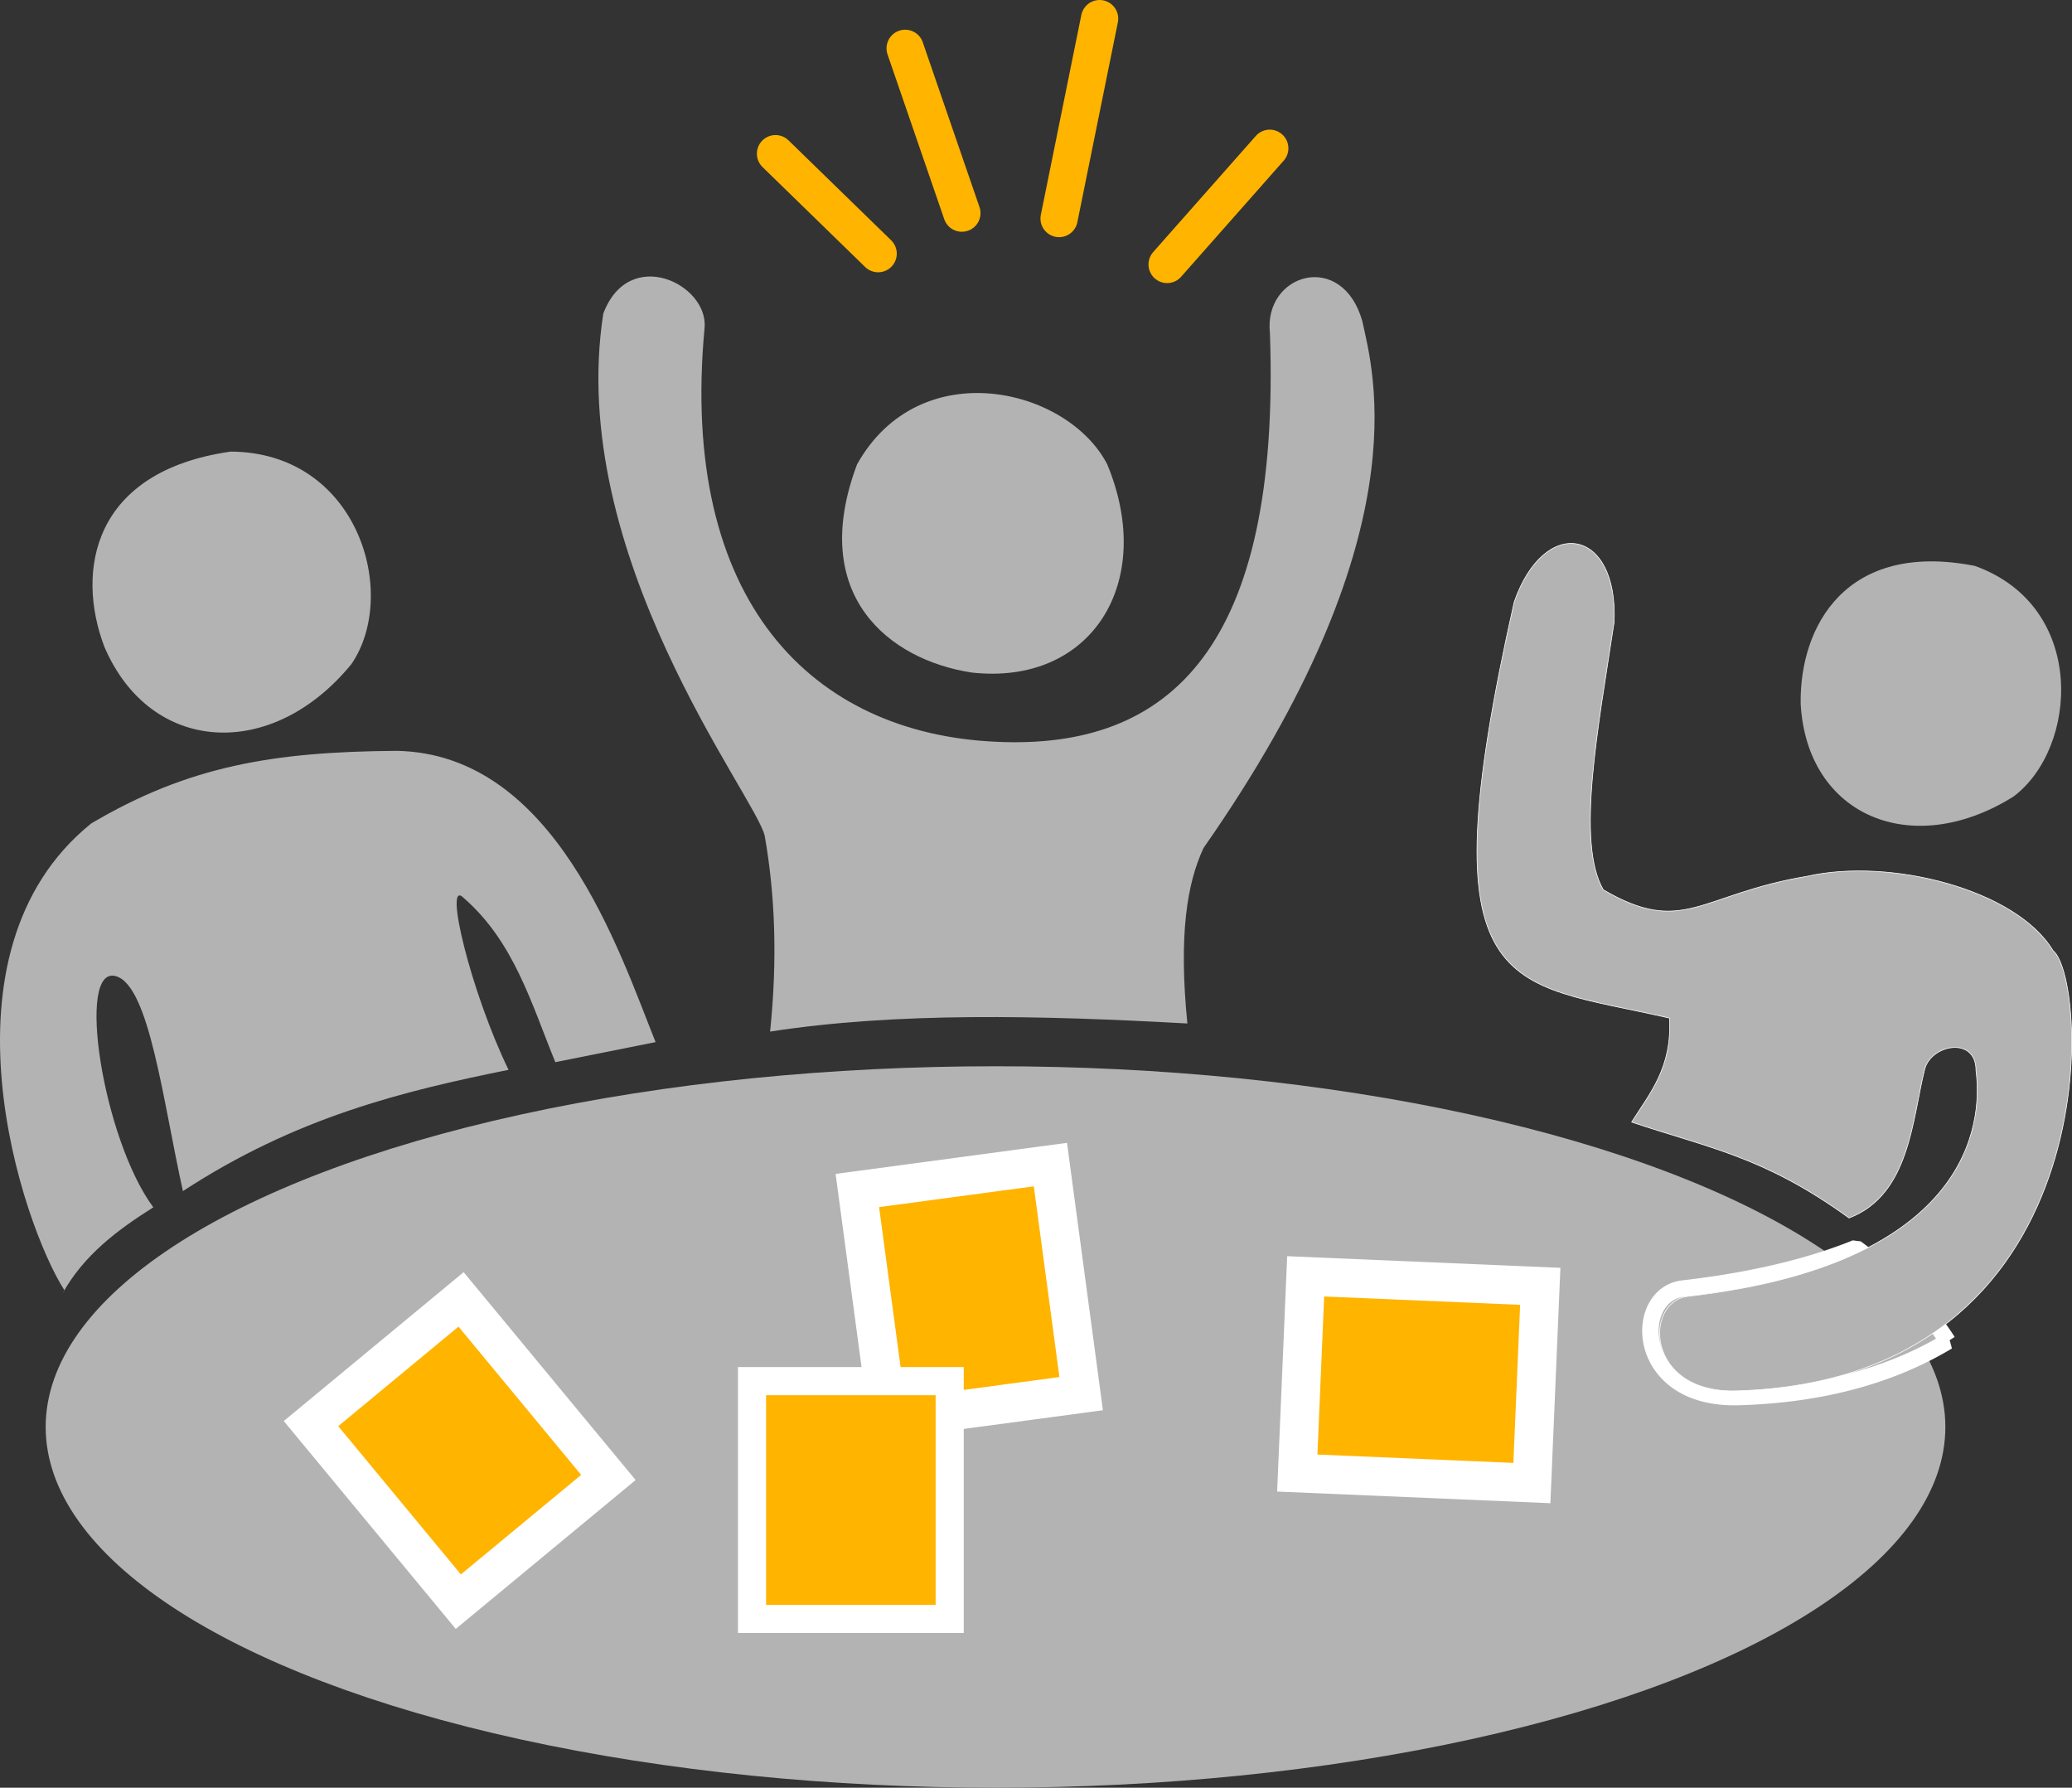
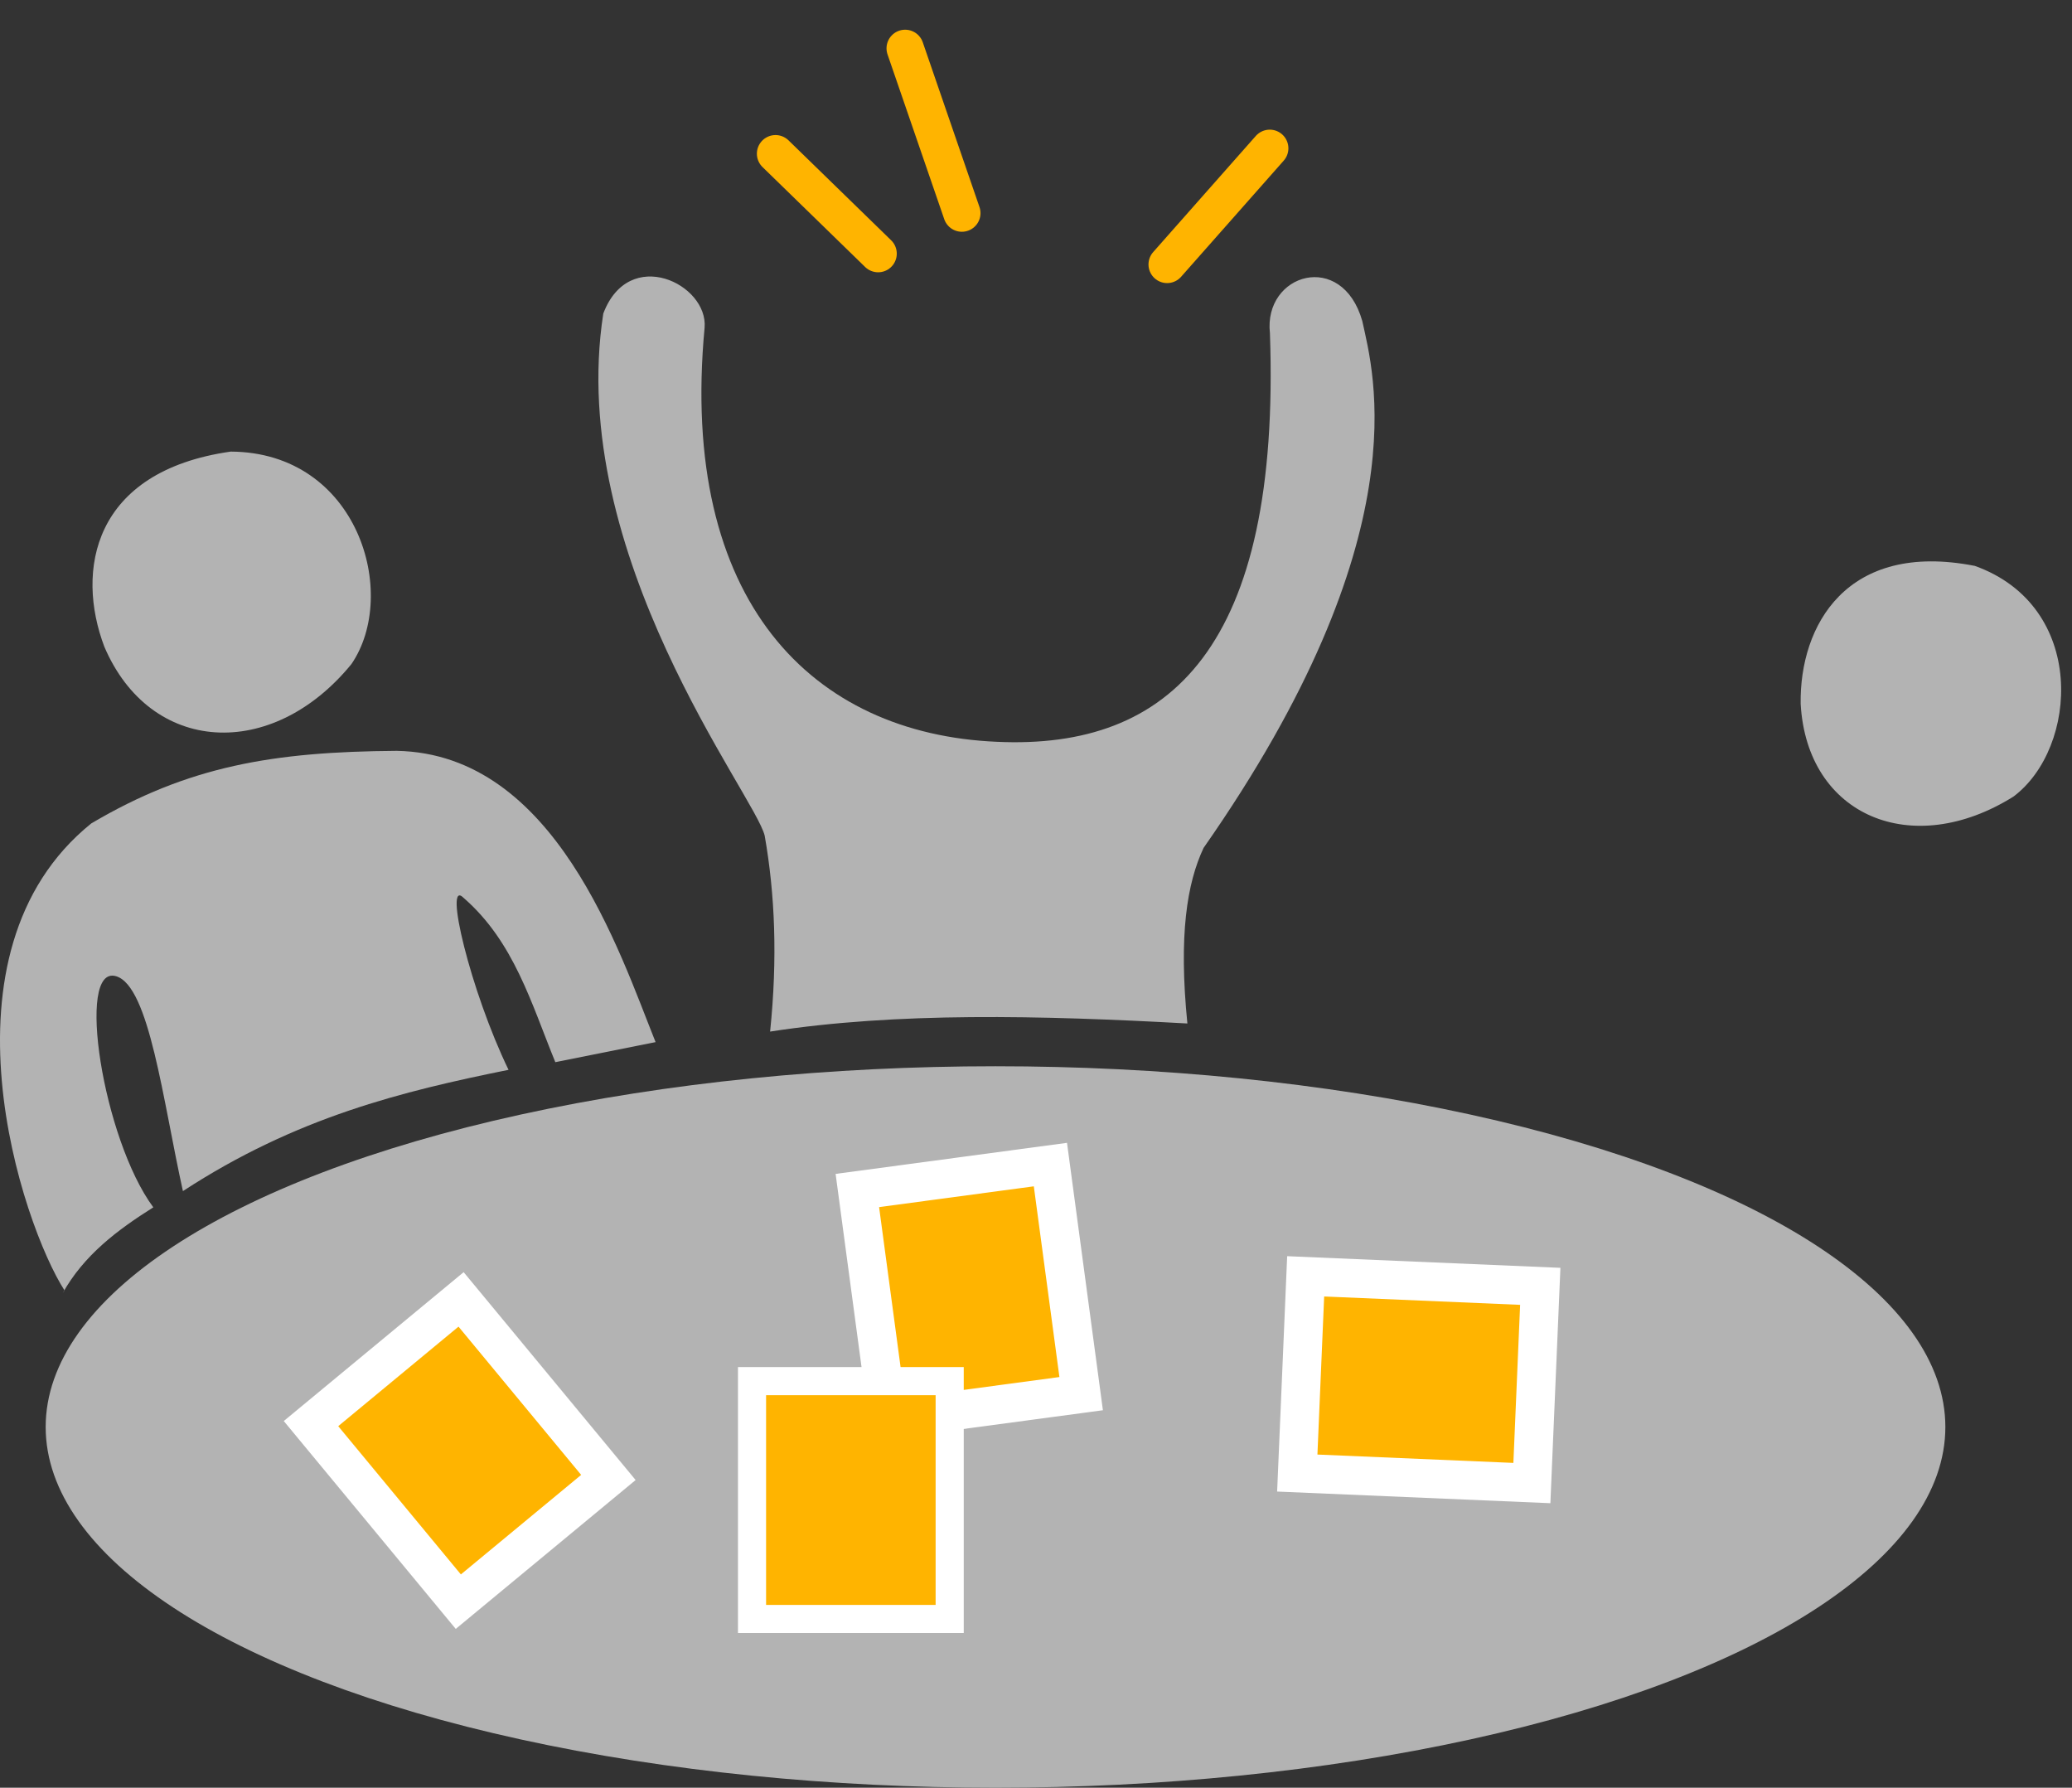
<svg xmlns="http://www.w3.org/2000/svg" xmlns:ns1="http://www.inkscape.org/namespaces/inkscape" xmlns:ns2="http://sodipodi.sourceforge.net/DTD/sodipodi-0.dtd" width="316.906mm" height="273.386mm" viewBox="0 0 316.906 273.386" version="1.1" id="svg913" ns1:version="1.1.2 (b8e25be833, 2022-02-05)" ns2:docname="plateau_jeu.svg">
  <rect x="0" y="0" width="316.906" height="273.386" fill="#333333" stroke="none" />
  <ns2:namedview id="namedview915" pagecolor="#ffffff" bordercolor="#666666" borderopacity="1.0" ns1:pageshadow="2" ns1:pageopacity="0.0" ns1:pagecheckerboard="0" ns1:document-units="mm" showgrid="false" ns1:snap-global="false" fit-margin-top="0" fit-margin-left="0" fit-margin-right="0" fit-margin-bottom="0" ns1:zoom="0.64052329" ns1:cx="420.74973" ns1:cy="479.29561" ns1:window-width="1920" ns1:window-height="1017" ns1:window-x="-8" ns1:window-y="-8" ns1:window-maximized="1" ns1:current-layer="layer1" />
  <defs id="defs910" />
  <g ns1:label="Layer 1" ns1:groupmode="layer" id="layer1" transform="translate(28.562,-27.717)">
    <path style="opacity:1;fill:#b3b3b3;fill-opacity:1;stroke:#000000;stroke-width:0;stroke-linecap:butt;stroke-linejoin:miter;stroke-miterlimit:4;stroke-dasharray:none;stroke-opacity:1" d="M -12.604,126.614 C -17.005,115.01 -14.421,99.788 6.72,96.777 26.225,96.875 32.524,118.568 25.185,129.273 13.051,144.129 -5.552,143.129 -12.604,126.614 Z" id="path4065-7" ns2:nodetypes="cccc" />
    <path style="fill:#b3b3b3;fill-opacity:1;stroke:#000000;stroke-width:0;stroke-linecap:butt;stroke-linejoin:miter;stroke-miterlimit:4;stroke-dasharray:none;stroke-opacity:1" d="m 89.224,185.47 c 19.394,-2.997 41.342,-2.483 63.82,-1.239 -1.353,-13.527 -0.05,-21.475 2.478,-26.85 33.334,-47.663 25.975,-72.703 24.275,-80.57 -3.094,-10.886 -15.142,-7.269 -14.127,1.856 1.68,48.027 -15.258,63.719 -41.777,62.487 C 95.786,139.948 75.252,119.831 79.204,77.823 79.765,71.154 67.641,65.244 63.709,75.668 c -5.73,36.932 23.255,73.711 24.688,79.855 1.564,8.879 1.986,18.734 0.826,29.948 z" id="path1019" ns2:nodetypes="cccccccccc" />
-     <path style="fill:#b3b3b3;fill-opacity:1;stroke:#000000;stroke-width:0;stroke-linecap:butt;stroke-linejoin:miter;stroke-miterlimit:4;stroke-dasharray:none;stroke-opacity:1" d="m 120.048,130.563 c -12.599,-1.924 -25.071,-11.783 -17.525,-31.838 9.554,-17.068 32.172,-11.779 38.263,0 7.506,18.057 -2.424,33.884 -20.738,31.838 z" id="path4065" ns2:nodetypes="cccc" />
    <path style="fill:#b3b3b3;fill-opacity:1;stroke:#000000;stroke-width:0;stroke-linecap:butt;stroke-linejoin:miter;stroke-miterlimit:4;stroke-dasharray:none;stroke-opacity:1" d="m 246.844,135.337 c -0.177,-11.911 6.979,-24.934 26.634,-21.084 17.212,6.164 15.839,27.832 5.924,35.27 -15.482,9.715 -31.609,3.012 -32.558,-14.187 z" id="path4065-2" ns2:nodetypes="cccc" />
    <path style="fill:#b3b3b3;fill-opacity:1;stroke:#000000;stroke-width:0;stroke-linecap:butt;stroke-linejoin:miter;stroke-miterlimit:4;stroke-dasharray:none;stroke-opacity:1" d="m -18.986,225.491 c 3.217,-5.789 8.344,-9.668 13.874,-13.144 -7.71,-10.409 -11.902,-37.17 -5.696,-35.343 5.098,1.501 7.156,19.044 10.223,32.86 C 16.75,198.545 33.032,194.594 49.217,191.317 43.398,179.312 39.214,161.847 42.353,165.029 c 7.715,6.714 10.367,16.19 14.02,25.119 l 15.335,-3.067 C 66.155,173.27 56.389,142.999 32.13,142.539 c -18.925,0.13 -31.881,2.325 -46.734,11.099 -24.572,19.812 -10.543,61.411 -4.089,71.415" id="path7717" ns2:nodetypes="ccscccccccc" />
    <ellipse style="opacity:1;fill:#b3b3b3;fill-opacity:1;fill-rule:evenodd;stroke:#00ffff;stroke-width:0;stroke-linecap:round;stroke-linejoin:bevel;stroke-miterlimit:4;stroke-dasharray:none" id="path9329" cx="123.699" cy="245.937" rx="145.275" ry="55.166" />
    <rect style="opacity:1;fill:#ffb400;fill-rule:evenodd;stroke:#ffffff;stroke-width:5.917;stroke-linecap:round;stroke-linejoin:miter;stroke-miterlimit:4;stroke-dasharray:none;fill-opacity:1" id="rect9433" width="29.793" height="35.343" x="-141.814" y="201.197" transform="rotate(-39.606)" />
    <rect style="fill:#ffb400;fill-rule:evenodd;stroke:#ffffff;stroke-width:5.917;stroke-linecap:round;stroke-linejoin:miter;stroke-miterlimit:4;stroke-dasharray:none;fill-opacity:1" id="rect9433-7" width="29.793" height="35.343" x="73.733" y="221.559" transform="rotate(-7.649)" />
    <rect style="fill:#ffb400;fill-rule:evenodd;stroke:#ffffff;stroke-width:5.917;stroke-linecap:round;stroke-linejoin:miter;stroke-miterlimit:4;stroke-dasharray:none;fill-opacity:1" id="rect9433-7-3" width="30.11" height="35.914" x="215.407" y="-216.387" transform="rotate(92.441)" />
-     <path id="path9329-3" style="fill:#b3b3b3;fill-opacity:1;fill-rule:evenodd;stroke:#ffffff;stroke-width:2.524;stroke-linecap:round;stroke-linejoin:bevel;stroke-miterlimit:4;stroke-dasharray:none" d="m 255.284,218.567 c -6.776,2.735 -15.4,4.931 -26.382,6.198 -7.874,0.845 -7.566,17.113 8.53,16.586 13.301,-0.399 23.749,-3.605 31.902,-8.505 a 166.663,63.288 0 0 0 -14.05,-14.279 z" />
-     <path style="fill:#b3b3b3;fill-opacity:1;stroke:#ffffff;stroke-width:0.1;stroke-linecap:butt;stroke-linejoin:miter;stroke-miterlimit:4;stroke-dasharray:none;stroke-opacity:1" d="m 220.994,199.308 c 2.763,-4.397 6.216,-8.31 5.783,-15.903 -25.002,-5.75 -37.521,-2.373 -23.752,-63.613 4.621,-13.339 15.948,-11.392 15.284,3.098 -2.439,16.087 -5.852,33.687 -1.652,40.894 12.28,7.185 14.782,0.668 31.187,-2.065 12.615,-2.853 31.935,1.979 37.59,11.36 5.56,4.411 8.843,65.616 -48.33,67.331 -14.03,0.46 -14.299,-13.721 -7.435,-14.458 45.7,-5.272 44.707,-28.957 43.992,-34.492 0.044,-5.36 -6.889,-4.035 -7.853,-0.21 -1.889,7.496 -2.256,19.188 -11.561,22.722 -13.075,-9.464 -21.504,-10.7 -33.252,-14.664 z" id="path4738" ns2:nodetypes="ccccccccccscc" />
    <rect style="opacity:1;fill:#ffb400;fill-opacity:1;fill-rule:evenodd;stroke:#ffffff;stroke-width:4.3;stroke-linecap:round;stroke-linejoin:miter;stroke-miterlimit:4;stroke-dasharray:none;paint-order:fill markers stroke" id="rect20306" width="30.231" height="36.365" x="86.458" y="238.927" />
    <path style="fill:none;stroke:#ffb400;stroke-width:5.7;stroke-linecap:round;stroke-linejoin:miter;stroke-miterlimit:4;stroke-dasharray:none;stroke-opacity:1" d="M 105.747,66.505 90.05,51.221" id="path20763" />
    <path style="fill:none;stroke:#ffb400;stroke-width:5.7;stroke-linecap:round;stroke-linejoin:miter;stroke-miterlimit:4;stroke-dasharray:none;stroke-opacity:1" d="M 118.552,60.309 109.878,35.111" id="path20765" />
-     <path style="fill:none;stroke:#ffb400;stroke-width:5.7;stroke-linecap:round;stroke-linejoin:miter;stroke-miterlimit:4;stroke-dasharray:none;stroke-opacity:1" d="m 133.423,61.135 6.196,-30.567" id="path20767" />
    <path style="fill:none;stroke:#ffb400;stroke-width:5.7;stroke-linecap:round;stroke-linejoin:miter;stroke-miterlimit:4;stroke-dasharray:none;stroke-opacity:1" d="m 149.946,68.157 15.697,-17.762" id="path20769" />
  </g>
</svg>